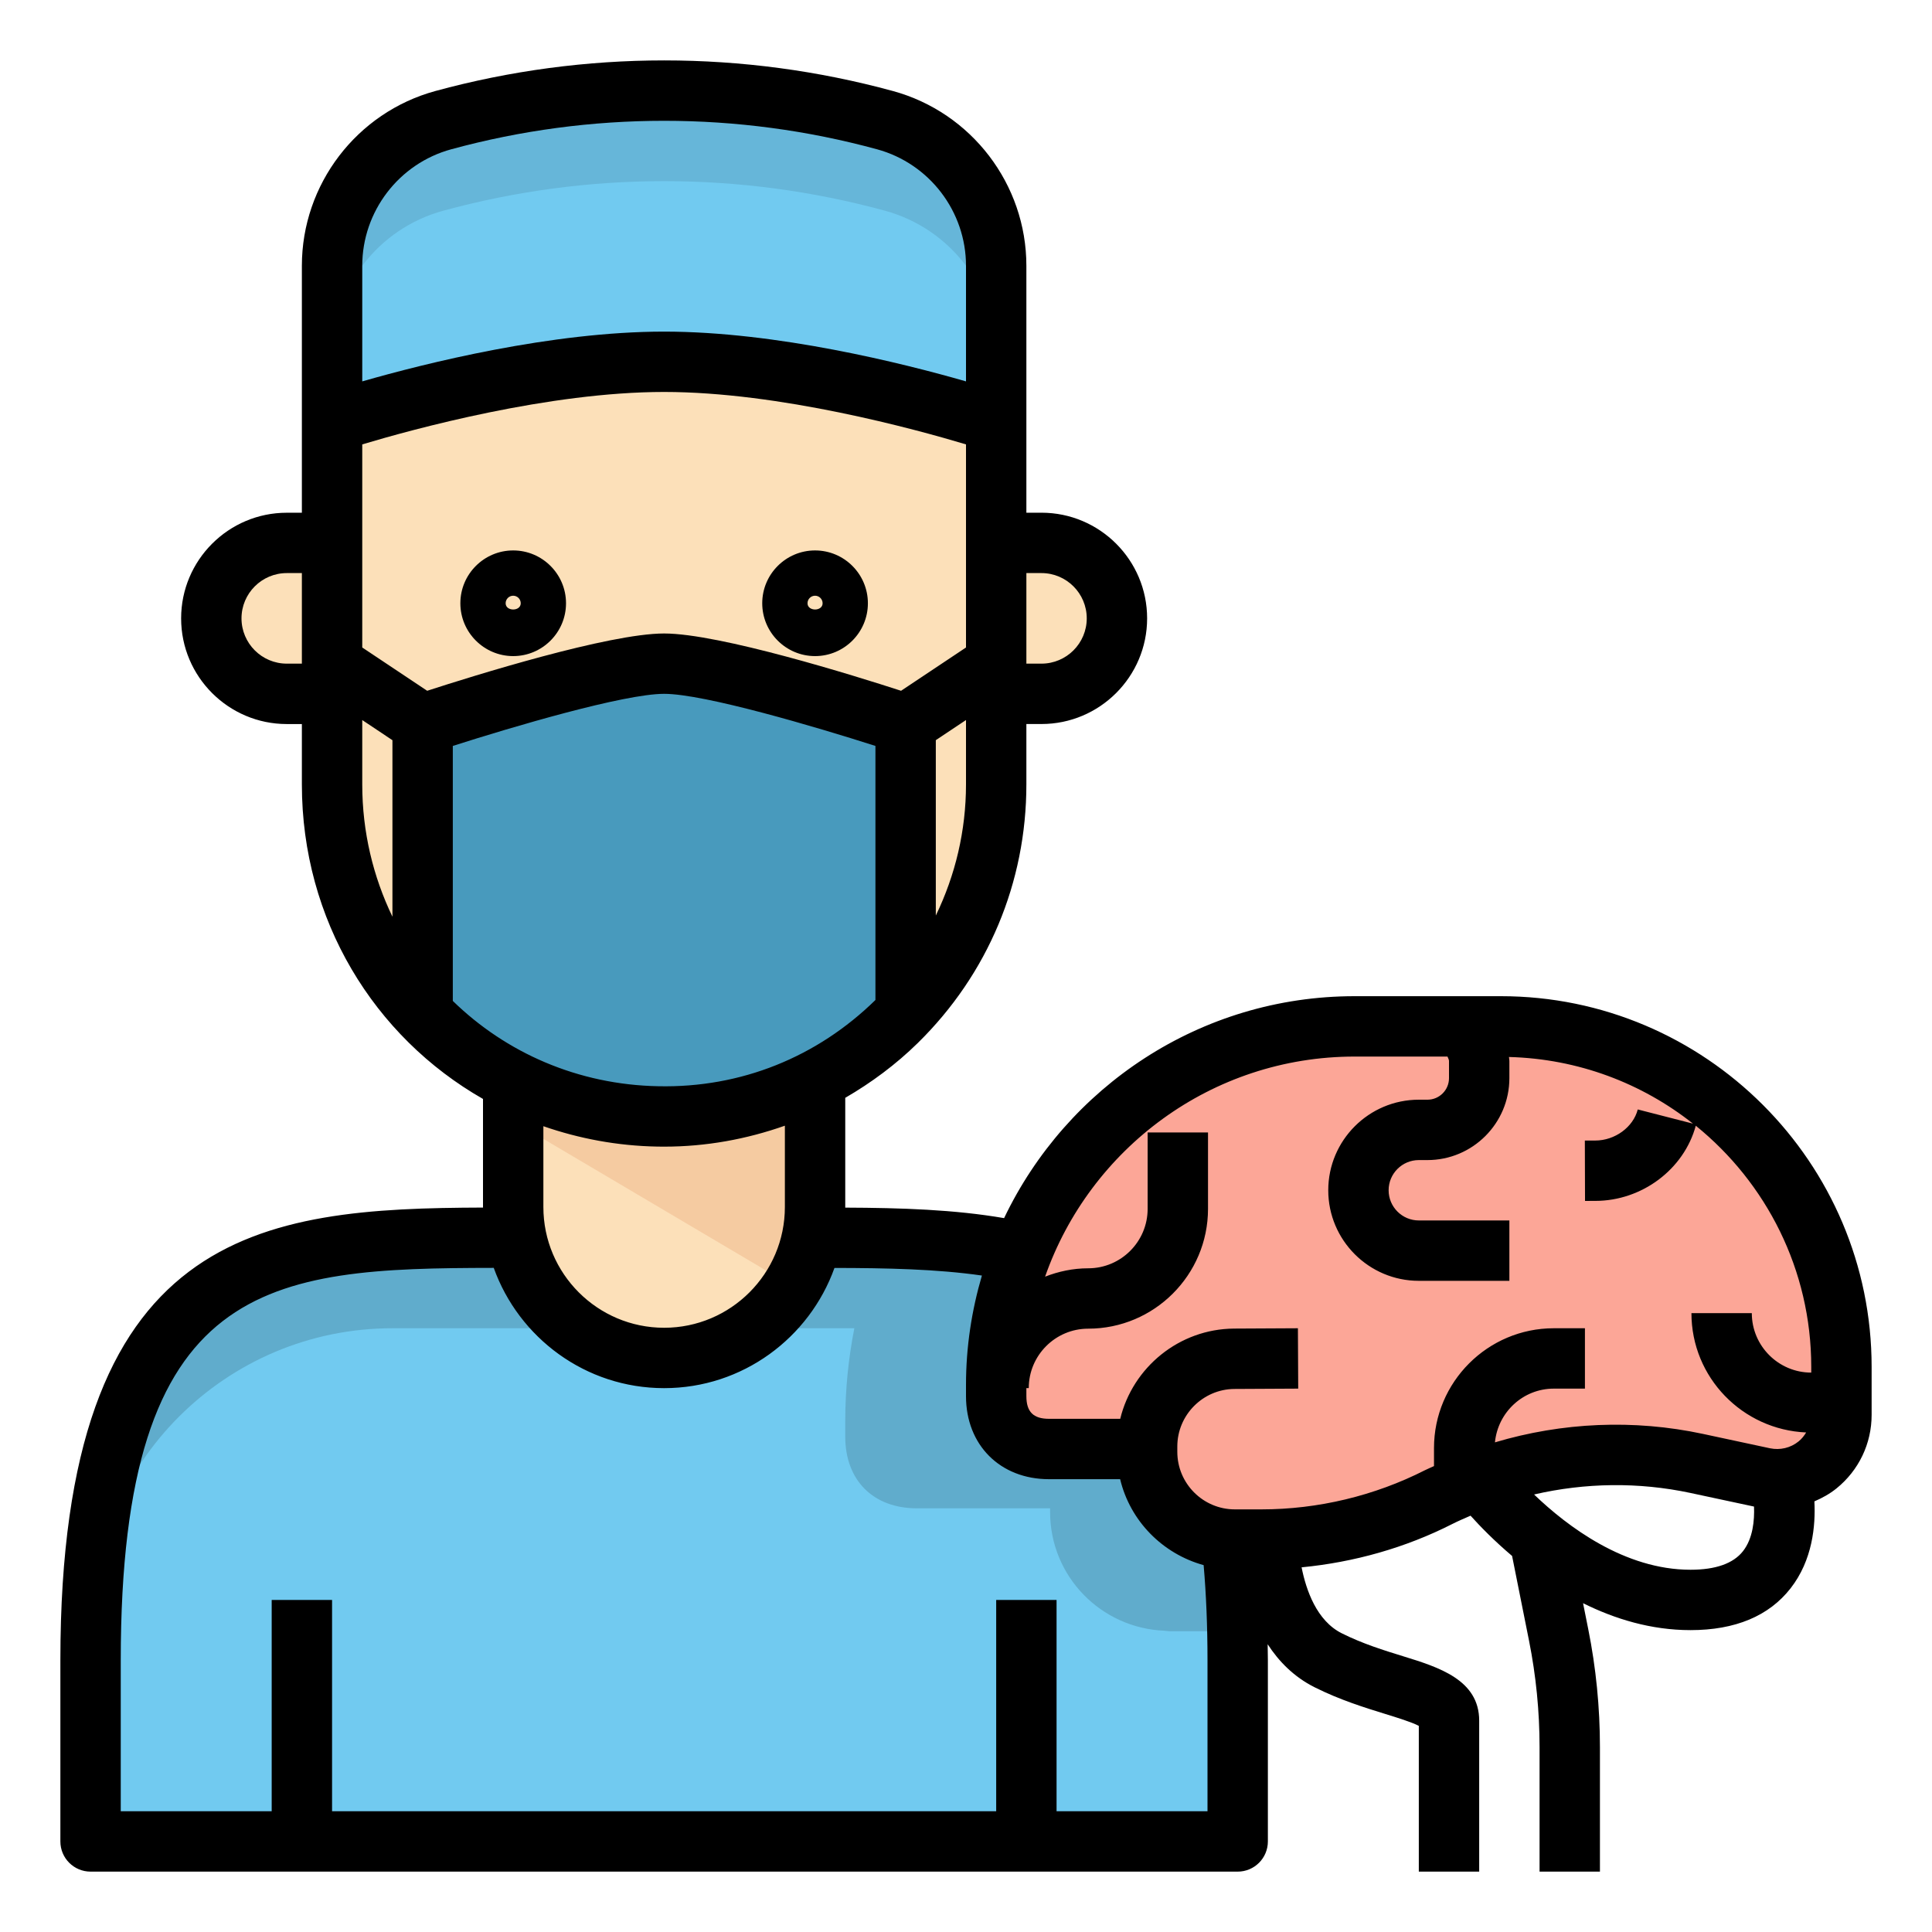
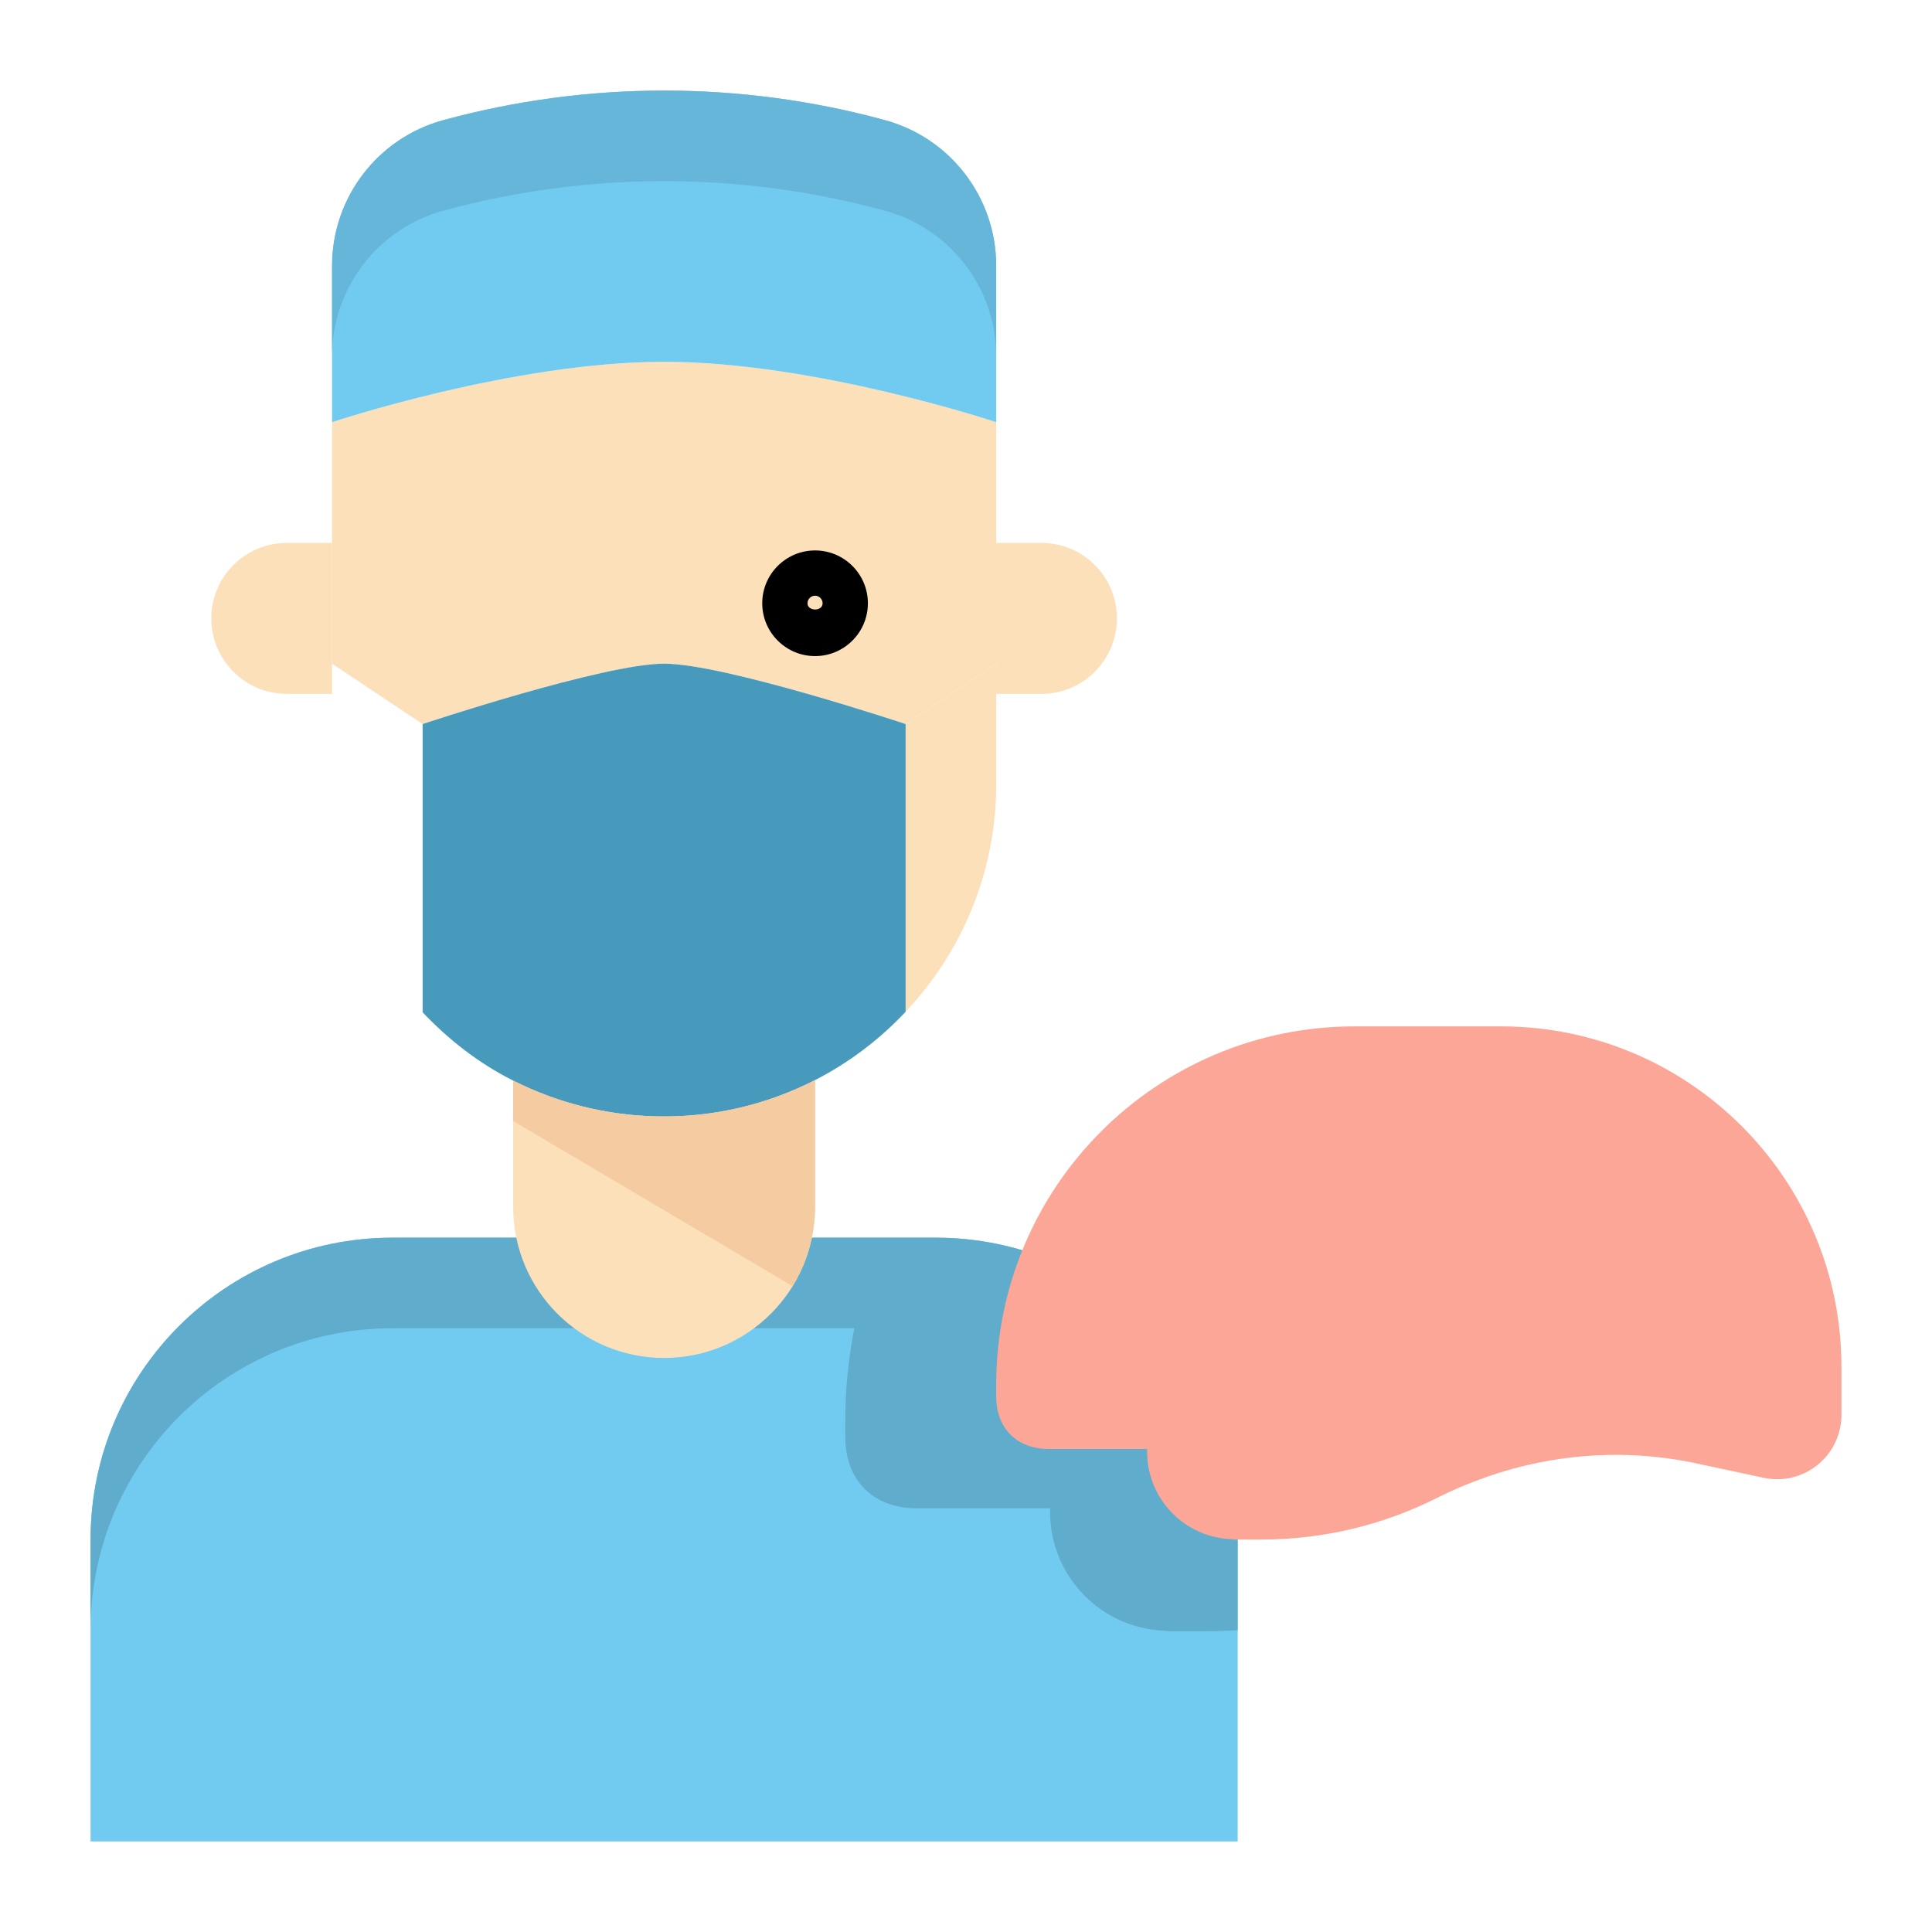
<svg xmlns="http://www.w3.org/2000/svg" id="Layer_1_1_" height="512" viewBox="0 0 64 64" width="512">
  <path d="m31 41h-18c-5.523 0-10 4.477-10 10v10h38v-10c0-5.523-4.477-10-10-10z" fill="#71caf0" />
  <path d="m31 41h-1.804-16.196c-5.523 0-10 4.477-10 10v3c0-5.523 4.477-10 10-10h15.301c-.195.997-.301 2.026-.301 3.081v.509c0 1.449.926 2.375 2.375 2.375h4.411v.126c0 2.125 1.684 3.846 3.789 3.929.053.002.102.016.156.016h1.196c.359 0 .716-.012 1.073-.034v-.002-3c0-5.523-4.477-10-10-10z" fill="#60accc" />
  <g fill="#fce0b9">
    <path d="m14 23.985s6-2 8-2 8 2 8 2l3-2v-4-4s-6-2-11-2-11 2-11 2v4 4z" />
    <path d="m17 35.796v4.188c0 2.761 2.239 5 5 5s5-2.239 5-5v-4.206c-1.558.797-3.328 1.239-5.206 1.204-1.735-.031-3.356-.461-4.794-1.186z" />
    <path d="m11 17.985h-1.5c-1.381 0-2.5 1.119-2.5 2.5 0 1.381 1.119 2.5 2.5 2.5h1.5v-1z" />
  </g>
  <path d="m49.719 34h-1.252-3.591c-6.559 0-11.876 5.317-11.876 11.875v.375c0 1.068.682 1.75 1.75 1.75h3.25v.093c0 1.566 1.241 2.834 2.792 2.895.039.002.076.012.115.012h.881c2.04 0 4.051-.482 5.87-1.407.44-.224.893-.411 1.351-.581 2.291-.853 4.784-1.05 7.194-.534l2.221.476c1.326.283 2.576-.728 2.576-2.084v-1.589c0-6.23-5.051-11.281-11.281-11.281z" fill="#fca697" />
  <path d="m37 20.485c0-1.381-1.119-2.5-2.5-2.5h-1.5v4 1h1.5c1.381 0 2.5-1.12 2.5-2.5z" fill="#fce0b9" />
  <path d="m30 23.985v9.532c1.855-1.969 3-4.614 3-7.532v-3-1z" fill="#fce0b9" />
  <path d="m33 13.985v-5.181c0-2.255-1.509-4.231-3.684-4.824-4.79-1.306-9.842-1.306-14.631 0-2.176.593-3.685 2.569-3.685 4.824v5.181s6-2 11-2 11 2 11 2z" fill="#71caf0" />
  <path d="m22 21.985c-2 0-8 2-8 2v9.548c.862.912 1.863 1.691 3 2.264 1.438.725 3.059 1.154 4.794 1.186 1.878.034 3.648-.407 5.206-1.204 1.129-.578 2.139-1.348 3-2.262v-9.532s-6-2-8-2z" fill="#489abd" />
-   <path d="m14 23.985-3-2v1 3c0 2.95 1.145 5.587 3 7.548z" fill="#fce0b9" />
  <path d="m29.316 3.98c-4.79-1.306-9.842-1.306-14.631 0-2.176.593-3.685 2.569-3.685 4.824v3c0-2.255 1.509-4.231 3.684-4.824 4.79-1.306 9.842-1.306 14.631 0 2.176.593 3.685 2.569 3.685 4.824v-3c0-2.255-1.509-4.231-3.684-4.824z" fill="#66b6d9" />
  <path d="m17 35.796v1.34l9.244 5.463c.471-.763.756-1.653.756-2.614v-4.206c-1.558.797-3.328 1.239-5.206 1.204-1.735-.032-3.356-.462-4.794-1.187z" fill="#f5cba1" />
-   <path d="m17 21.734c-.965 0-1.75-.785-1.75-1.75s.785-1.75 1.75-1.75 1.75.785 1.75 1.75-.785 1.75-1.75 1.75zm0-2c-.138 0-.25.112-.25.25 0 .275.5.275.5 0 0-.137-.112-.25-.25-.25z" />
  <path d="m27 21.734c-.965 0-1.75-.785-1.75-1.75s.785-1.75 1.75-1.75 1.75.785 1.75 1.75-.785 1.75-1.75 1.75zm0-2c-.138 0-.25.112-.25.25 0 .275.5.275.5 0 0-.137-.112-.25-.25-.25z" />
-   <path d="m49.719 33h-4.844c-5.121 0-9.54 3.013-11.613 7.352-1.635-.282-3.404-.341-5.263-.348 0-.007.001-.013.001-.02v-3.617c.863-.501 1.675-1.101 2.406-1.819 2.318-2.276 3.594-5.317 3.594-8.564v-2h.5c1.93 0 3.5-1.57 3.5-3.5s-1.57-3.5-3.5-3.5h-.5v-3-5.18c0-2.698-1.818-5.078-4.421-5.789-4.958-1.352-10.199-1.352-15.157 0-2.604.711-4.422 3.09-4.422 5.789v5.181 3h-.5c-1.93 0-3.5 1.57-3.5 3.5s1.57 3.5 3.5 3.5h.5v2c0 4.492 2.394 8.362 6 10.419v3.581c0 .006.001.011.001.017-7.332.027-14.001.648-14.001 14.998v6c0 .553.448 1 1 1h38c.552 0 1-.447 1-1v-6c0-.181-.005-.355-.007-.532.368.566.867 1.081 1.559 1.427.837.419 1.667.675 2.333.881.383.118.888.274 1.115.396v4.828h2v-5c0-1.355-1.341-1.771-2.524-2.136-.627-.193-1.338-.413-2.028-.759-.83-.415-1.18-1.426-1.331-2.185 1.735-.168 3.44-.646 4.995-1.437.197-.1.4-.185.602-.274.323.36.787.835 1.376 1.334l.562 2.812c.231 1.157.348 2.341.348 3.522v4.123h2v-4.123c0-1.313-.13-2.629-.388-3.913l-.171-.856c1.049.521 2.249.892 3.559.892 1.482 0 2.599-.467 3.316-1.386.728-.933.83-2.076.788-2.879.259-.112.508-.248.733-.43.739-.598 1.163-1.485 1.163-2.435v-1.589c0-6.771-5.509-12.281-12.281-12.281zm-37.719-18.279c1.681-.504 6.181-1.737 10-1.737s8.319 1.233 10 1.737v6.728l-2.151 1.434c-1.532-.497-6.016-1.898-7.849-1.898s-6.317 1.401-7.849 1.898l-2.151-1.434zm3 9.989c1.968-.63 5.669-1.726 7-1.726 1.33 0 5.031 1.096 7 1.726v8.416c-1.93 1.891-4.455 2.915-7.188 2.857-2.673-.049-5.059-1.116-6.812-2.826zm16 5.619v-5.81l1-.667v2.132c0 1.534-.353 3.007-1 4.345zm3.5-11.345c.827 0 1.5.673 1.5 1.5s-.673 1.5-1.5 1.5h-.5v-3zm-22.5-10.18c0-1.799 1.212-3.386 2.948-3.859 4.613-1.258 9.491-1.258 14.104 0 1.736.473 2.948 2.06 2.948 3.859v3.83c-2.083-.599-6.271-1.649-10-1.649s-7.917 1.051-10 1.649zm-2.5 13.18c-.827 0-1.5-.673-1.5-1.5s.673-1.5 1.5-1.5h.5v3zm2.5 1.869 1 .667v5.847c-.636-1.321-1-2.803-1-4.382zm9.775 14.129c.076.001.152.002.228.002 1.385 0 2.728-.246 3.997-.694v2.694c0 2.206-1.794 4-4 4s-4-1.794-4-4v-2.677c1.182.41 2.447.651 3.775.675zm18.225 22.018h-5v-7h-2v7h-22v-7h-2v7h-5v-5c0-12.64 4.89-12.99 12.356-13 .831 2.318 3.044 3.984 5.644 3.984s4.812-1.665 5.643-3.982c1.743.003 3.398.038 4.884.252-.338 1.151-.527 2.363-.527 3.621v.375c0 1.619 1.131 2.75 2.75 2.75h2.356c.33 1.383 1.402 2.47 2.766 2.847.084.968.128 2.023.128 3.153zm17.74-8.617c-.32.409-.905.617-1.74.617-2.183 0-4.079-1.434-5.182-2.493 1.692-.391 3.463-.417 5.175-.052l2.111.452c.018.458-.035 1.055-.364 1.476zm2.26-5.914c-1.085 0-1.969-.883-1.969-1.969h-2c0 2.131 1.691 3.861 3.8 3.952-.067.111-.148.214-.251.297-.267.217-.614.296-.947.227l-2.22-.476c-2.29-.491-4.666-.384-6.891.28.097-.996.929-1.78 1.95-1.78h1.031v-2h-1.031c-2.188 0-3.969 1.78-3.969 3.969v.597c-.099.047-.2.086-.298.136-1.671.849-3.544 1.298-5.417 1.298h-.881c-1.052 0-1.907-.855-1.907-1.907v-.176c0-1.044.849-1.899 1.891-1.906l2.114-.011-.01-2-2.116.011c-1.823.013-3.357 1.288-3.77 2.989h-2.359c-.519 0-.75-.231-.75-.75v-.267h.079c0-1.086.883-1.969 1.969-1.969 2.188 0 3.969-1.78 3.969-3.969v-2.531h-2v2.531c0 1.086-.883 1.969-1.969 1.969-.505 0-.984.104-1.428.277 1.485-4.238 5.515-7.291 10.255-7.291h3.075c.027.058.05.113.05.144v.571c0 .394-.32.714-.714.714h-.286c-1.654 0-3 1.346-3 3s1.346 3 3 3h3v-2h-3c-.551 0-1-.448-1-1s.449-1 1-1h.286c1.497 0 2.714-1.218 2.714-2.714v-.571c0-.044-.011-.087-.014-.13 2.299.06 4.409.873 6.096 2.208l-1.829-.47c-.151.587-.756 1.03-1.41 1.03h-.343l.006 2 .341-.001c1.544 0 2.935-1.045 3.328-2.49 2.33 1.886 3.825 4.766 3.825 7.99z" />
</svg>